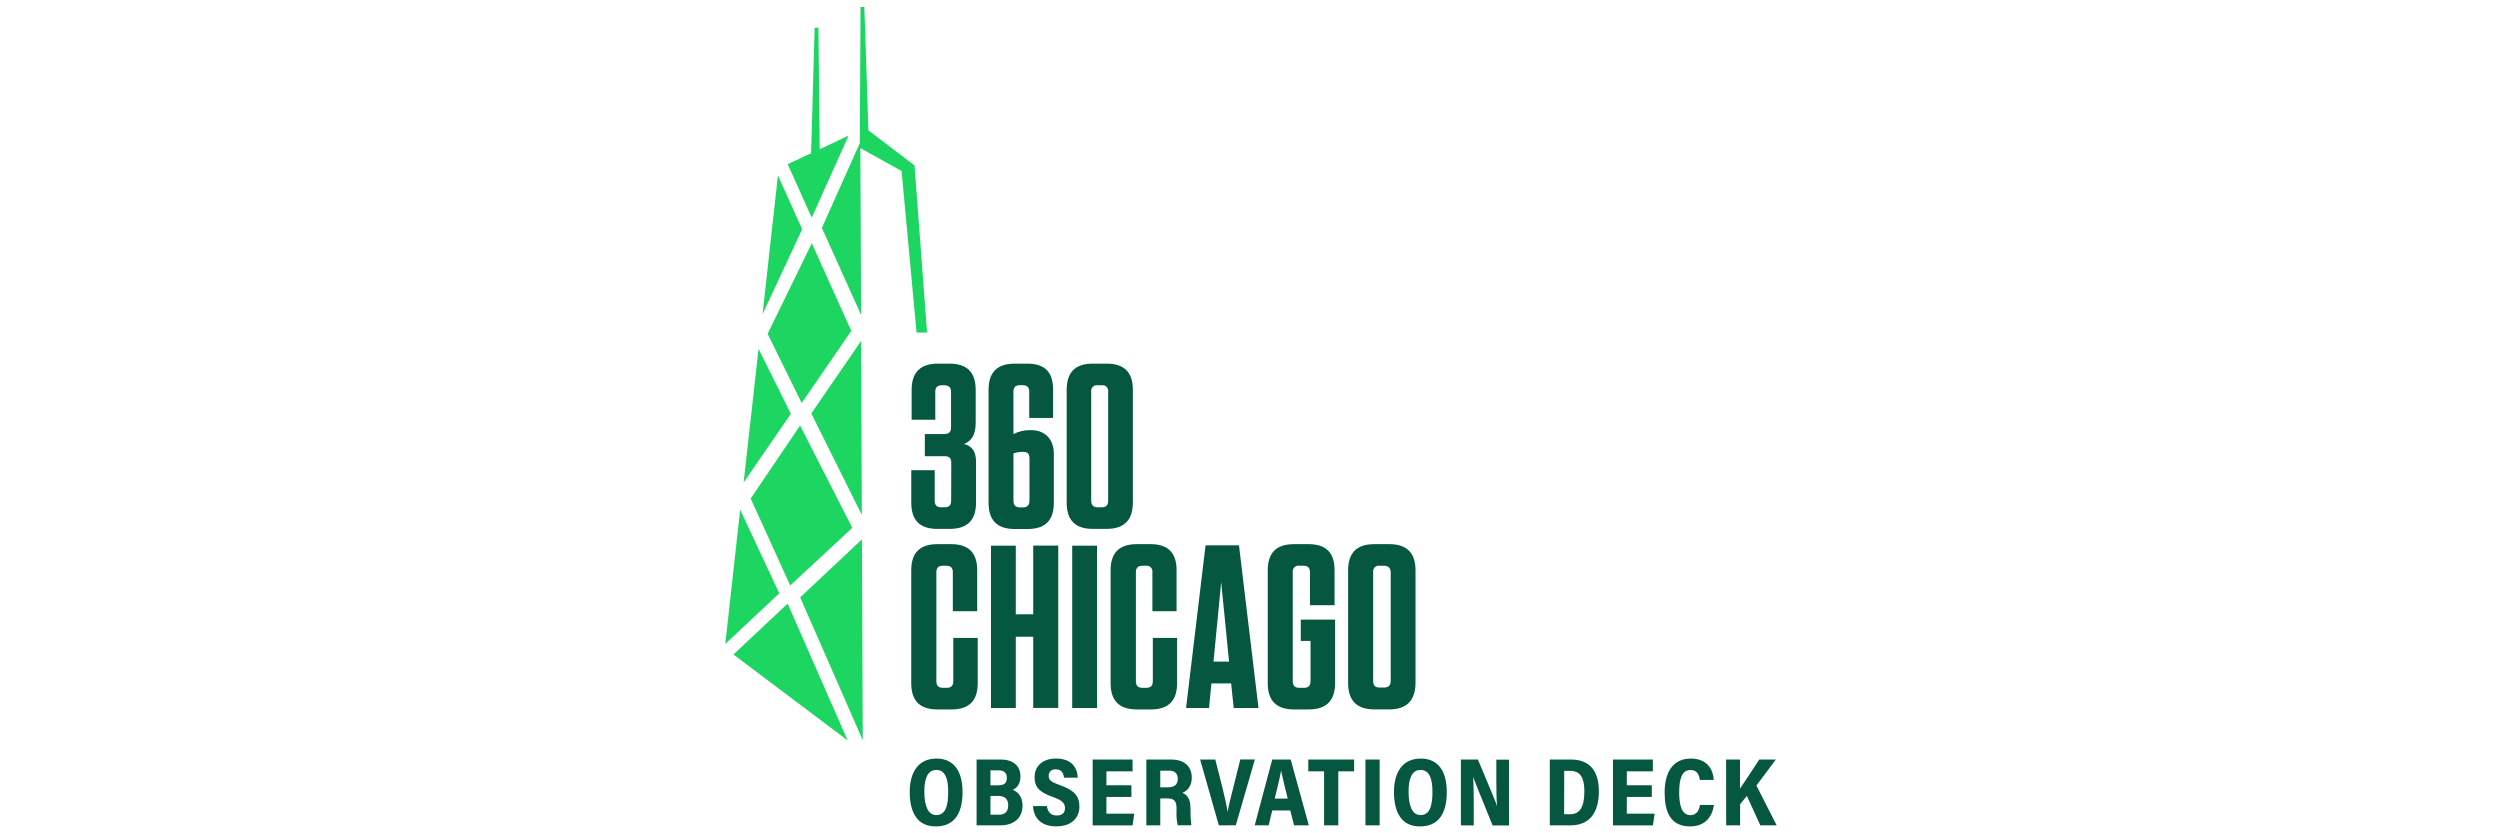
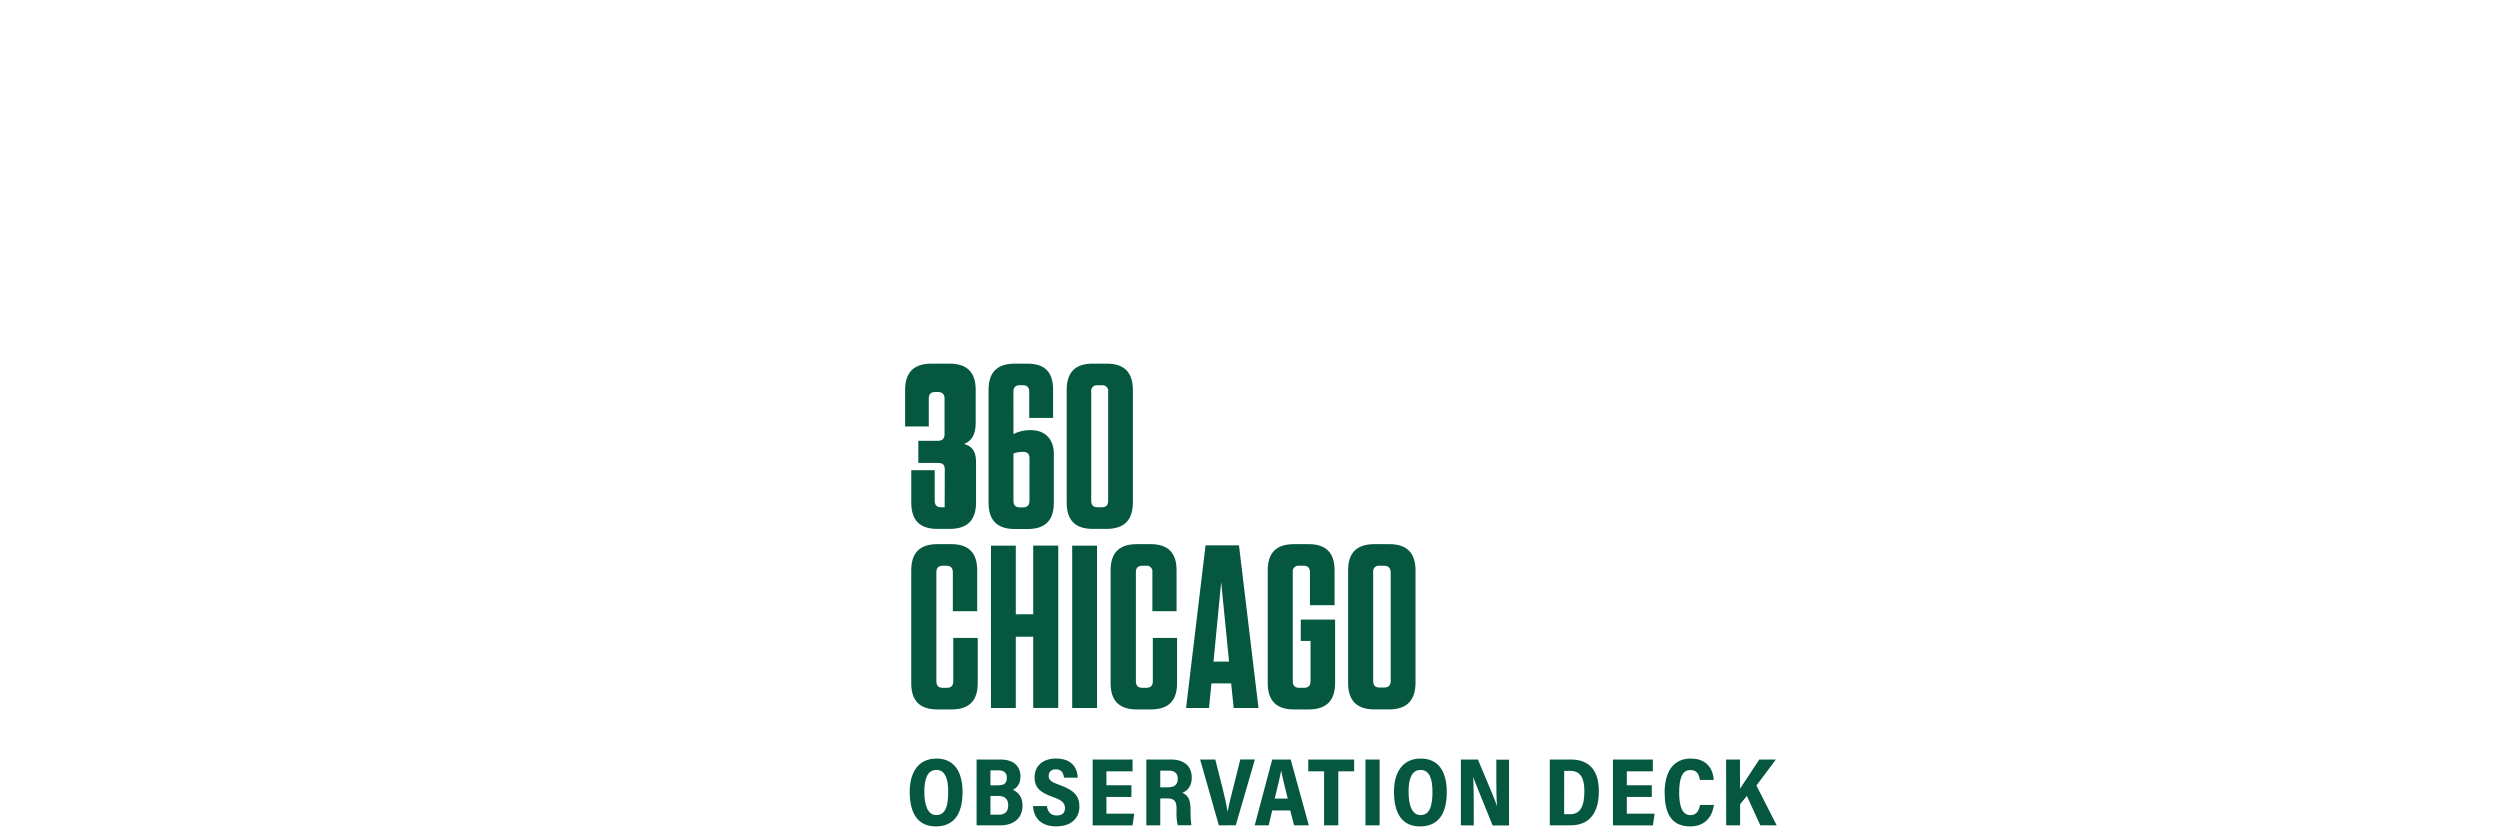
<svg xmlns="http://www.w3.org/2000/svg" version="1.1" id="Layer_1" x="0px" y="0px" width="900px" height="300px" viewBox="0 0 900 300" enable-background="new 0 0 900 300" xml:space="preserve">
  <g id="_x5F_elements-_x2F_-logo-_x2F_-color">
-     <path id="Name" fill="#055740" d="M337.139,273.081c6.529,0,9.376,4.905,9.376,12.059c0,7.7-2.938,12.37-9.66,12.37   c-6.48,0-9.354-4.795-9.354-12.435C327.502,278.026,330.609,273.081,337.139,273.081z M511.467,273.081   c6.544,0,9.374,4.905,9.374,12.059c0,7.7-2.94,12.37-9.666,12.37c-6.475,0-9.345-4.795-9.345-12.435   C501.83,278.026,504.92,273.081,511.467,273.081z M608.666,273.079c6.537,0,8.15,4.761,8.283,7.698h-4.979   c-0.277-1.38-0.634-3.57-3.44-3.57c-3.106,0-4.024,3.333-4.024,8.119c0,4.401,0.862,8.115,4.016,8.115   c2.71,0,3.228-2.389,3.485-3.671h5.017c-0.397,2.865-2.141,7.735-8.591,7.735c-7.26,0-9.167-5.548-9.167-12.205   C599.265,278.003,602.276,273.079,608.666,273.079z M380.118,273.075c5.685,0,7.697,3.249,7.876,6.879h-4.939   c-0.221-1.509-0.771-2.998-2.952-2.998c-1.722,0-2.579,0.917-2.579,2.416s0.955,2.166,3.965,3.236   c5.312,1.873,7.097,4.064,7.097,7.778c0,3.717-2.489,7.107-8.363,7.107c-5.441,0-8.109-3.043-8.33-7.304h4.989   c0.259,1.902,1.256,3.387,3.495,3.387c2.247,0,3.018-1.17,3.018-2.637c0-1.906-1.135-2.856-4.243-3.983   c-4.979-1.721-6.706-3.626-6.706-7.101C372.446,275.559,375.618,273.075,380.118,273.075z M532.051,273.429   c5.483,13.048,6.508,15.474,6.815,16.657h0.056c-0.196-2.445-0.235-5.659-0.245-9.034v-7.574h4.569v23.682h-5.897   c-5.81-14.249-6.685-16.489-6.992-17.47c0.161,2.938,0.187,6.795,0.187,10.991v6.479l-4.631-0.033v-23.697H532.051z    M407.727,273.427v4.258h-9.417v5.012h8.996v4.211h-8.996v6.021h10.019l-0.61,4.21h-14.356v-23.711H407.727z M595.023,273.427   v4.258h-9.369v5.012h8.997v4.211h-8.997v6.021h10.004l-0.6,4.21h-14.39v-23.711H595.023z M626.398,273.429v10.504   c1.923-2.783,4.922-7.488,6.941-10.504h5.971l-7.001,9.369l7.294,14.328h-5.889l-4.846-10.606l-2.43,2.999v7.607h-5.016   l-0.025-23.697H626.398z M565.491,273.429c6.935,0,10.098,4.246,10.098,11.388c0,7.825-3.349,12.31-10.313,12.31h-7.342v-23.697   H565.491z M360.215,273.429c4.908,0,7.154,2.642,7.154,6.083c0,2.926-1.486,4.286-2.767,4.803c1.72,0.737,3.512,2.378,3.512,5.703   c0,4.561-3.236,7.108-8.013,7.108h-8.525v-23.697H360.215z M421.614,273.429c4.517,0,7.422,2.277,7.422,6.52   c0,3.271-1.72,4.802-3.378,5.47c2.078,0.897,2.922,2.579,2.922,5.74v0.788c-0.017,1.721,0.081,3.449,0.308,5.154h-4.897   c-0.395-1.725-0.542-3.498-0.439-5.26v-0.751c0-2.787-0.859-3.671-3.536-3.671l-2.32,0.025v9.682h-5.014v-23.697H421.614z    M487.492,273.429v4.256h-5.704v19.443h-5.117v-19.443h-5.695v-4.256H487.492z M464.65,273.429l6.526,23.697h-5.311l-1.371-5.368   h-6.49l-1.288,5.368h-5.028l6.316-23.697H464.65z M451.761,273.396l-6.877,23.699l-6.092,0.031l-6.747-23.697h5.458   c0,0.07,2.53,10.112,2.579,10.169c0.779,3.095,1.469,6.155,1.825,8.541h0.073c0.396-2.336,1.208-5.489,1.955-8.428   c0-0.055,2.578-10.212,2.578-10.315H451.761z M496.663,273.427v23.699h-5.101v-23.699H496.663z M337.06,277.178   c-3.19,0-4.303,3.218-4.303,7.907h0.009c0,4.915,1.289,8.343,4.293,8.343c3.259,0,4.296-3.14,4.296-8.337   C341.355,280.485,340.359,277.178,337.06,277.178z M511.385,277.178c-3.187,0-4.309,3.218-4.309,7.907h0.009   c0,4.915,1.284,8.343,4.3,8.343c3.254,0,4.299-3.14,4.299-8.337C515.684,280.485,514.679,277.178,511.385,277.178z    M359.217,286.525h-2.652v6.766h3.056c1.963,0,3.336-0.934,3.336-3.328C362.957,287.744,361.894,286.525,359.217,286.525z    M565.3,277.515h-2.189l-0.016,15.605h2.172c3.488,0,5.108-2.628,5.108-8.269C570.375,280.217,569.063,277.515,565.3,277.515z    M461.235,277.571h-0.065c-0.438,2.42-1.306,6.019-2.271,9.929h4.689C462.518,283.204,461.698,279.884,461.235,277.571z    M420.875,277.437h-3.179v6h2.634c2.242,0,3.668-0.729,3.668-3.111C423.998,278.295,422.734,277.437,420.875,277.437z    M359.41,277.313h-2.845v5.396h2.66c2.376,0,3.235-0.778,3.235-2.705C362.46,278.099,361.293,277.313,359.41,277.313z    M471.098,195.89c6.27,0,9.346,3.095,9.346,9.364v12.611h-8.858v-11.869c0-1.573-0.756-2.338-2.337-2.338h-1.518   c-1.117-0.168-2.153,0.588-2.336,1.703c-0.031,0.216-0.031,0.432,0,0.635v39.175c0,1.681,0.765,2.434,2.336,2.434h1.723   c1.596,0,2.342-0.753,2.342-2.434v-14.438h-3.519v-7.676h12.361v22.884c0,6.27-3.173,9.454-9.458,9.454h-5.338   c-6.353,0-9.457-3.165-9.457-9.454v-40.597c0-6.35,3.09-9.454,9.457-9.454H471.098z M342.435,195.89   c6.254,0,9.352,3.095,9.352,9.364v14.78h-8.767v-14.032c0-1.573-0.756-2.334-2.348-2.334h-1.248c-1.589,0-2.335,0.761-2.335,2.334   v39.175c0,1.681,0.747,2.434,2.335,2.434h1.421c1.589,0,2.336-0.753,2.336-2.434v-15.531h8.8v16.295   c0,6.344-3.084,9.454-9.458,9.454h-5.028c-6.341,0-9.449-3.095-9.449-9.454v-40.597c0-6.35,3.091-9.454,9.449-9.454H342.435z    M414.209,195.89c6.269,0,9.352,3.095,9.352,9.364v14.78h-8.704v-14.032c0.172-1.101-0.593-2.155-1.706-2.334   c-0.215-0.033-0.425-0.033-0.637,0h-1.251c-1.589,0-2.344,0.761-2.344,2.334v39.175c0,1.681,0.755,2.434,2.344,2.434h1.413   c1.593,0,2.343-0.753,2.343-2.434v-15.531h8.728v16.295c0,6.344-3.091,9.454-9.45,9.454h-5.02c-6.343,0-9.457-3.095-9.457-9.454   v-40.597c0-6.35,3.098-9.454,9.457-9.454H414.209z M500.136,195.89c6.27,0,9.454,3.095,9.454,9.454v40.515   c-0.051,6.352-3.222,9.524-9.479,9.524h-5.328c-6.353,0-9.46-3.173-9.46-9.524v-40.515c0-6.35,3.093-9.454,9.46-9.454H500.136z    M394.929,196.431v58.446h-8.938v-58.446H394.929z M446.036,196.321l7.021,58.556h-8.928l-0.917-8.856h-7.105l-0.861,8.856h-8.264   l7.016-58.556H446.036z M380.969,196.407v58.444h-9.011v-25.618h-6.27v25.644h-8.938v-58.446h8.938v24.723l6.27-0.025v-24.721   H380.969z M494.344,205.371c-0.033,0.212-0.033,0.432,0,0.631v39.179c0,1.595,0.747,2.337,2.337,2.337h1.539   c1.599,0,2.434-0.742,2.434-2.337v-39.179c-0.058-1.597-0.874-2.334-2.434-2.334h-1.539   C495.56,203.5,494.509,204.252,494.344,205.371z M439.628,209.563l-2.767,28.604h5.597L439.628,209.563z M369.852,130.91   c6.258,0,9.261,3.011,9.261,9.361v10.196h-8.589v-9.45c0-1.583-0.746-2.344-2.338-2.344h-1.085c-1.5,0-2.262,0.762-2.262,2.344   l0.007,15.254c1.857-0.975,3.93-1.453,6.019-1.416h0.333c5.159,0,8.185,3.437,8.185,8.428v17.719c0,6.344-3.083,9.443-9.45,9.443   h-4.593c-6.35,0-9.455-3.084-9.455-9.443v-40.635c0-6.352,3.098-9.457,9.455-9.457H369.852z M341.794,130.91   c6.343,0,9.457,3.101,9.457,9.46v11.868c0,4.295-1.5,6.502-4.177,7.589c3.01,0.859,4.299,2.765,4.299,6.521v14.6   c0,6.345-3.172,9.454-9.457,9.454h-4.51c-6.262,0-9.35-3.098-9.35-9.454v-11.682h8.44v10.943c0,1.68,0.746,2.416,2.411,2.416h1.168   c1.589,0,2.342-0.736,2.342-2.416l0.042-13.622c0-1.67-0.747-2.349-2.336-2.349h-7.187v-7.968h7.024   c1.589,0,2.418-0.752,2.418-2.334v-12.896c0-1.58-0.861-2.338-2.418-2.338h-0.924c-1.59,0-2.335,0.759-2.335,2.338v10.075h-8.516   V140.37c0-6.353,3.17-9.46,9.447-9.46H341.794z M398.376,130.91c6.342,0,9.457,3.098,9.457,9.457v40.592   c-0.048,6.342-3.14,9.438-9.481,9.438h-4.989c-6.261,0-9.358-3.096-9.358-9.458v-40.572c0-6.352,3.097-9.457,9.358-9.457H398.376z    M368.195,162.664c-1.141-0.006-2.274,0.194-3.35,0.586v16.991c0,1.678,0.763,2.42,2.264,2.42h1.167   c1.509,0,2.335-0.742,2.335-2.42V165.01C370.612,163.332,369.947,162.664,368.195,162.664z M396.599,138.691h-1.427   c-1.117-0.175-2.163,0.592-2.335,1.703c-0.039,0.213-0.039,0.425,0,0.641v39.172c0,1.678,0.756,2.418,2.335,2.418h1.427   c1.583,0,2.338-0.74,2.338-2.418v-39.172c0.172-1.121-0.589-2.168-1.706-2.344C397.024,138.658,396.806,138.658,396.599,138.691z" />
-     <path id="Tower" fill="#1CD661" d="M267.709,173.682l5.37-48.076l11.639,23.362L267.709,173.682z M288.783,82.513l-8.722-19.359   l-5.547,49.98L288.783,82.513z M292.221,78.384l13.261-29.549l-10.39,4.877l-0.456-43.716h-1.367l-1.276,45.154l-8.427,3.955   L292.221,78.384z M280.541,213.585l-14.08-30.093l-5.354,48.326L280.541,213.585z M288.603,145.097l17.86-25.955l-14.21-31.582   l-15.906,32.613L288.603,145.097z M284.476,210.772l22.35-20.752l-18.79-36.829l-17.789,26.279L284.476,210.772z M283.549,217.301   l-19.481,18.28l0.704,0.592l40.395,30.395L283.549,217.301z M288.061,215.053l22.53,51.418l-0.291-72.31L288.061,215.053z    M309.731,53.312l14.842,8.252l5.387,58.156h3.789l-4.511-60.17l-16.604-12.613L311.167,2.51h-1.371l-0.274,49.037L295.878,82.06   l14.12,31.323L309.731,53.312z M309.998,122.753l-17.931,26.091l18.194,36.54L309.998,122.753z" />
+     <path id="Name" fill="#055740" d="M337.139,273.081c6.529,0,9.376,4.905,9.376,12.059c0,7.7-2.938,12.37-9.66,12.37   c-6.48,0-9.354-4.795-9.354-12.435C327.502,278.026,330.609,273.081,337.139,273.081z M511.467,273.081   c6.544,0,9.374,4.905,9.374,12.059c0,7.7-2.94,12.37-9.666,12.37c-6.475,0-9.345-4.795-9.345-12.435   C501.83,278.026,504.92,273.081,511.467,273.081z M608.666,273.079c6.537,0,8.15,4.761,8.283,7.698h-4.979   c-0.277-1.38-0.634-3.57-3.44-3.57c-3.106,0-4.024,3.333-4.024,8.119c0,4.401,0.862,8.115,4.016,8.115   c2.71,0,3.228-2.389,3.485-3.671h5.017c-0.397,2.865-2.141,7.735-8.591,7.735c-7.26,0-9.167-5.548-9.167-12.205   C599.265,278.003,602.276,273.079,608.666,273.079z M380.118,273.075c5.685,0,7.697,3.249,7.876,6.879h-4.939   c-0.221-1.509-0.771-2.998-2.952-2.998c-1.722,0-2.579,0.917-2.579,2.416s0.955,2.166,3.965,3.236   c5.312,1.873,7.097,4.064,7.097,7.778c0,3.717-2.489,7.107-8.363,7.107c-5.441,0-8.109-3.043-8.33-7.304h4.989   c0.259,1.902,1.256,3.387,3.495,3.387c2.247,0,3.018-1.17,3.018-2.637c0-1.906-1.135-2.856-4.243-3.983   c-4.979-1.721-6.706-3.626-6.706-7.101C372.446,275.559,375.618,273.075,380.118,273.075z M532.051,273.429   c5.483,13.048,6.508,15.474,6.815,16.657h0.056c-0.196-2.445-0.235-5.659-0.245-9.034v-7.574h4.569v23.682h-5.897   c-5.81-14.249-6.685-16.489-6.992-17.47c0.161,2.938,0.187,6.795,0.187,10.991v6.479l-4.631-0.033v-23.697H532.051z    M407.727,273.427v4.258h-9.417v5.012h8.996v4.211h-8.996v6.021h10.019l-0.61,4.21h-14.356v-23.711H407.727z M595.023,273.427   v4.258h-9.369v5.012h8.997v4.211h-8.997v6.021h10.004l-0.6,4.21h-14.39v-23.711H595.023z M626.398,273.429v10.504   c1.923-2.783,4.922-7.488,6.941-10.504h5.971l-7.001,9.369l7.294,14.328h-5.889l-4.846-10.606l-2.43,2.999v7.607h-5.016   l-0.025-23.697H626.398z M565.491,273.429c6.935,0,10.098,4.246,10.098,11.388c0,7.825-3.349,12.31-10.313,12.31h-7.342v-23.697   H565.491z M360.215,273.429c4.908,0,7.154,2.642,7.154,6.083c0,2.926-1.486,4.286-2.767,4.803c1.72,0.737,3.512,2.378,3.512,5.703   c0,4.561-3.236,7.108-8.013,7.108h-8.525v-23.697H360.215z M421.614,273.429c4.517,0,7.422,2.277,7.422,6.52   c0,3.271-1.72,4.802-3.378,5.47c2.078,0.897,2.922,2.579,2.922,5.74v0.788c-0.017,1.721,0.081,3.449,0.308,5.154h-4.897   c-0.395-1.725-0.542-3.498-0.439-5.26v-0.751c0-2.787-0.859-3.671-3.536-3.671l-2.32,0.025v9.682h-5.014v-23.697H421.614z    M487.492,273.429v4.256h-5.704v19.443h-5.117v-19.443h-5.695v-4.256H487.492z M464.65,273.429l6.526,23.697h-5.311l-1.371-5.368   h-6.49l-1.288,5.368h-5.028l6.316-23.697H464.65z M451.761,273.396l-6.877,23.699l-6.092,0.031l-6.747-23.697h5.458   c0,0.07,2.53,10.112,2.579,10.169c0.779,3.095,1.469,6.155,1.825,8.541h0.073c0.396-2.336,1.208-5.489,1.955-8.428   c0-0.055,2.578-10.212,2.578-10.315H451.761z M496.663,273.427v23.699h-5.101v-23.699H496.663z M337.06,277.178   c-3.19,0-4.303,3.218-4.303,7.907h0.009c0,4.915,1.289,8.343,4.293,8.343c3.259,0,4.296-3.14,4.296-8.337   C341.355,280.485,340.359,277.178,337.06,277.178z M511.385,277.178c-3.187,0-4.309,3.218-4.309,7.907h0.009   c0,4.915,1.284,8.343,4.3,8.343c3.254,0,4.299-3.14,4.299-8.337C515.684,280.485,514.679,277.178,511.385,277.178z    M359.217,286.525h-2.652v6.766h3.056c1.963,0,3.336-0.934,3.336-3.328C362.957,287.744,361.894,286.525,359.217,286.525z    M565.3,277.515h-2.189l-0.016,15.605h2.172c3.488,0,5.108-2.628,5.108-8.269C570.375,280.217,569.063,277.515,565.3,277.515z    M461.235,277.571h-0.065c-0.438,2.42-1.306,6.019-2.271,9.929h4.689C462.518,283.204,461.698,279.884,461.235,277.571z    M420.875,277.437h-3.179v6h2.634c2.242,0,3.668-0.729,3.668-3.111C423.998,278.295,422.734,277.437,420.875,277.437z    M359.41,277.313h-2.845v5.396h2.66c2.376,0,3.235-0.778,3.235-2.705C362.46,278.099,361.293,277.313,359.41,277.313z    M471.098,195.89c6.27,0,9.346,3.095,9.346,9.364v12.611h-8.858v-11.869c0-1.573-0.756-2.338-2.337-2.338h-1.518   c-1.117-0.168-2.153,0.588-2.336,1.703c-0.031,0.216-0.031,0.432,0,0.635v39.175c0,1.681,0.765,2.434,2.336,2.434h1.723   c1.596,0,2.342-0.753,2.342-2.434v-14.438h-3.519v-7.676h12.361v22.884c0,6.27-3.173,9.454-9.458,9.454h-5.338   c-6.353,0-9.457-3.165-9.457-9.454v-40.597c0-6.35,3.09-9.454,9.457-9.454H471.098z M342.435,195.89   c6.254,0,9.352,3.095,9.352,9.364v14.78h-8.767v-14.032c0-1.573-0.756-2.334-2.348-2.334h-1.248c-1.589,0-2.335,0.761-2.335,2.334   v39.175c0,1.681,0.747,2.434,2.335,2.434h1.421c1.589,0,2.336-0.753,2.336-2.434v-15.531h8.8v16.295   c0,6.344-3.084,9.454-9.458,9.454h-5.028c-6.341,0-9.449-3.095-9.449-9.454v-40.597c0-6.35,3.091-9.454,9.449-9.454H342.435z    M414.209,195.89c6.269,0,9.352,3.095,9.352,9.364v14.78h-8.704v-14.032c0.172-1.101-0.593-2.155-1.706-2.334   c-0.215-0.033-0.425-0.033-0.637,0h-1.251c-1.589,0-2.344,0.761-2.344,2.334v39.175c0,1.681,0.755,2.434,2.344,2.434h1.413   c1.593,0,2.343-0.753,2.343-2.434v-15.531h8.728v16.295c0,6.344-3.091,9.454-9.45,9.454h-5.02c-6.343,0-9.457-3.095-9.457-9.454   v-40.597c0-6.35,3.098-9.454,9.457-9.454H414.209z M500.136,195.89c6.27,0,9.454,3.095,9.454,9.454v40.515   c-0.051,6.352-3.222,9.524-9.479,9.524h-5.328c-6.353,0-9.46-3.173-9.46-9.524v-40.515c0-6.35,3.093-9.454,9.46-9.454H500.136z    M394.929,196.431v58.446h-8.938v-58.446H394.929z M446.036,196.321l7.021,58.556h-8.928l-0.917-8.856h-7.105l-0.861,8.856h-8.264   l7.016-58.556H446.036z M380.969,196.407v58.444h-9.011v-25.618h-6.27v25.644h-8.938v-58.446h8.938v24.723l6.27-0.025v-24.721   H380.969z M494.344,205.371c-0.033,0.212-0.033,0.432,0,0.631v39.179c0,1.595,0.747,2.337,2.337,2.337h1.539   c1.599,0,2.434-0.742,2.434-2.337v-39.179c-0.058-1.597-0.874-2.334-2.434-2.334h-1.539   C495.56,203.5,494.509,204.252,494.344,205.371z M439.628,209.563l-2.767,28.604h5.597L439.628,209.563z M369.852,130.91   c6.258,0,9.261,3.011,9.261,9.361v10.196h-8.589v-9.45c0-1.583-0.746-2.344-2.338-2.344h-1.085c-1.5,0-2.262,0.762-2.262,2.344   l0.007,15.254c1.857-0.975,3.93-1.453,6.019-1.416h0.333c5.159,0,8.185,3.437,8.185,8.428v17.719c0,6.344-3.083,9.443-9.45,9.443   h-4.593c-6.35,0-9.455-3.084-9.455-9.443v-40.635c0-6.352,3.098-9.457,9.455-9.457H369.852z M341.794,130.91   c6.343,0,9.457,3.101,9.457,9.46v11.868c0,4.295-1.5,6.502-4.177,7.589c3.01,0.859,4.299,2.765,4.299,6.521v14.6   c0,6.345-3.172,9.454-9.457,9.454h-4.51c-6.262,0-9.35-3.098-9.35-9.454v-11.682h8.44v10.943c0,1.68,0.746,2.416,2.411,2.416h1.168   l0.042-13.622c0-1.67-0.747-2.349-2.336-2.349h-7.187v-7.968h7.024   c1.589,0,2.418-0.752,2.418-2.334v-12.896c0-1.58-0.861-2.338-2.418-2.338h-0.924c-1.59,0-2.335,0.759-2.335,2.338v10.075h-8.516   V140.37c0-6.353,3.17-9.46,9.447-9.46H341.794z M398.376,130.91c6.342,0,9.457,3.098,9.457,9.457v40.592   c-0.048,6.342-3.14,9.438-9.481,9.438h-4.989c-6.261,0-9.358-3.096-9.358-9.458v-40.572c0-6.352,3.097-9.457,9.358-9.457H398.376z    M368.195,162.664c-1.141-0.006-2.274,0.194-3.35,0.586v16.991c0,1.678,0.763,2.42,2.264,2.42h1.167   c1.509,0,2.335-0.742,2.335-2.42V165.01C370.612,163.332,369.947,162.664,368.195,162.664z M396.599,138.691h-1.427   c-1.117-0.175-2.163,0.592-2.335,1.703c-0.039,0.213-0.039,0.425,0,0.641v39.172c0,1.678,0.756,2.418,2.335,2.418h1.427   c1.583,0,2.338-0.74,2.338-2.418v-39.172c0.172-1.121-0.589-2.168-1.706-2.344C397.024,138.658,396.806,138.658,396.599,138.691z" />
  </g>
</svg>